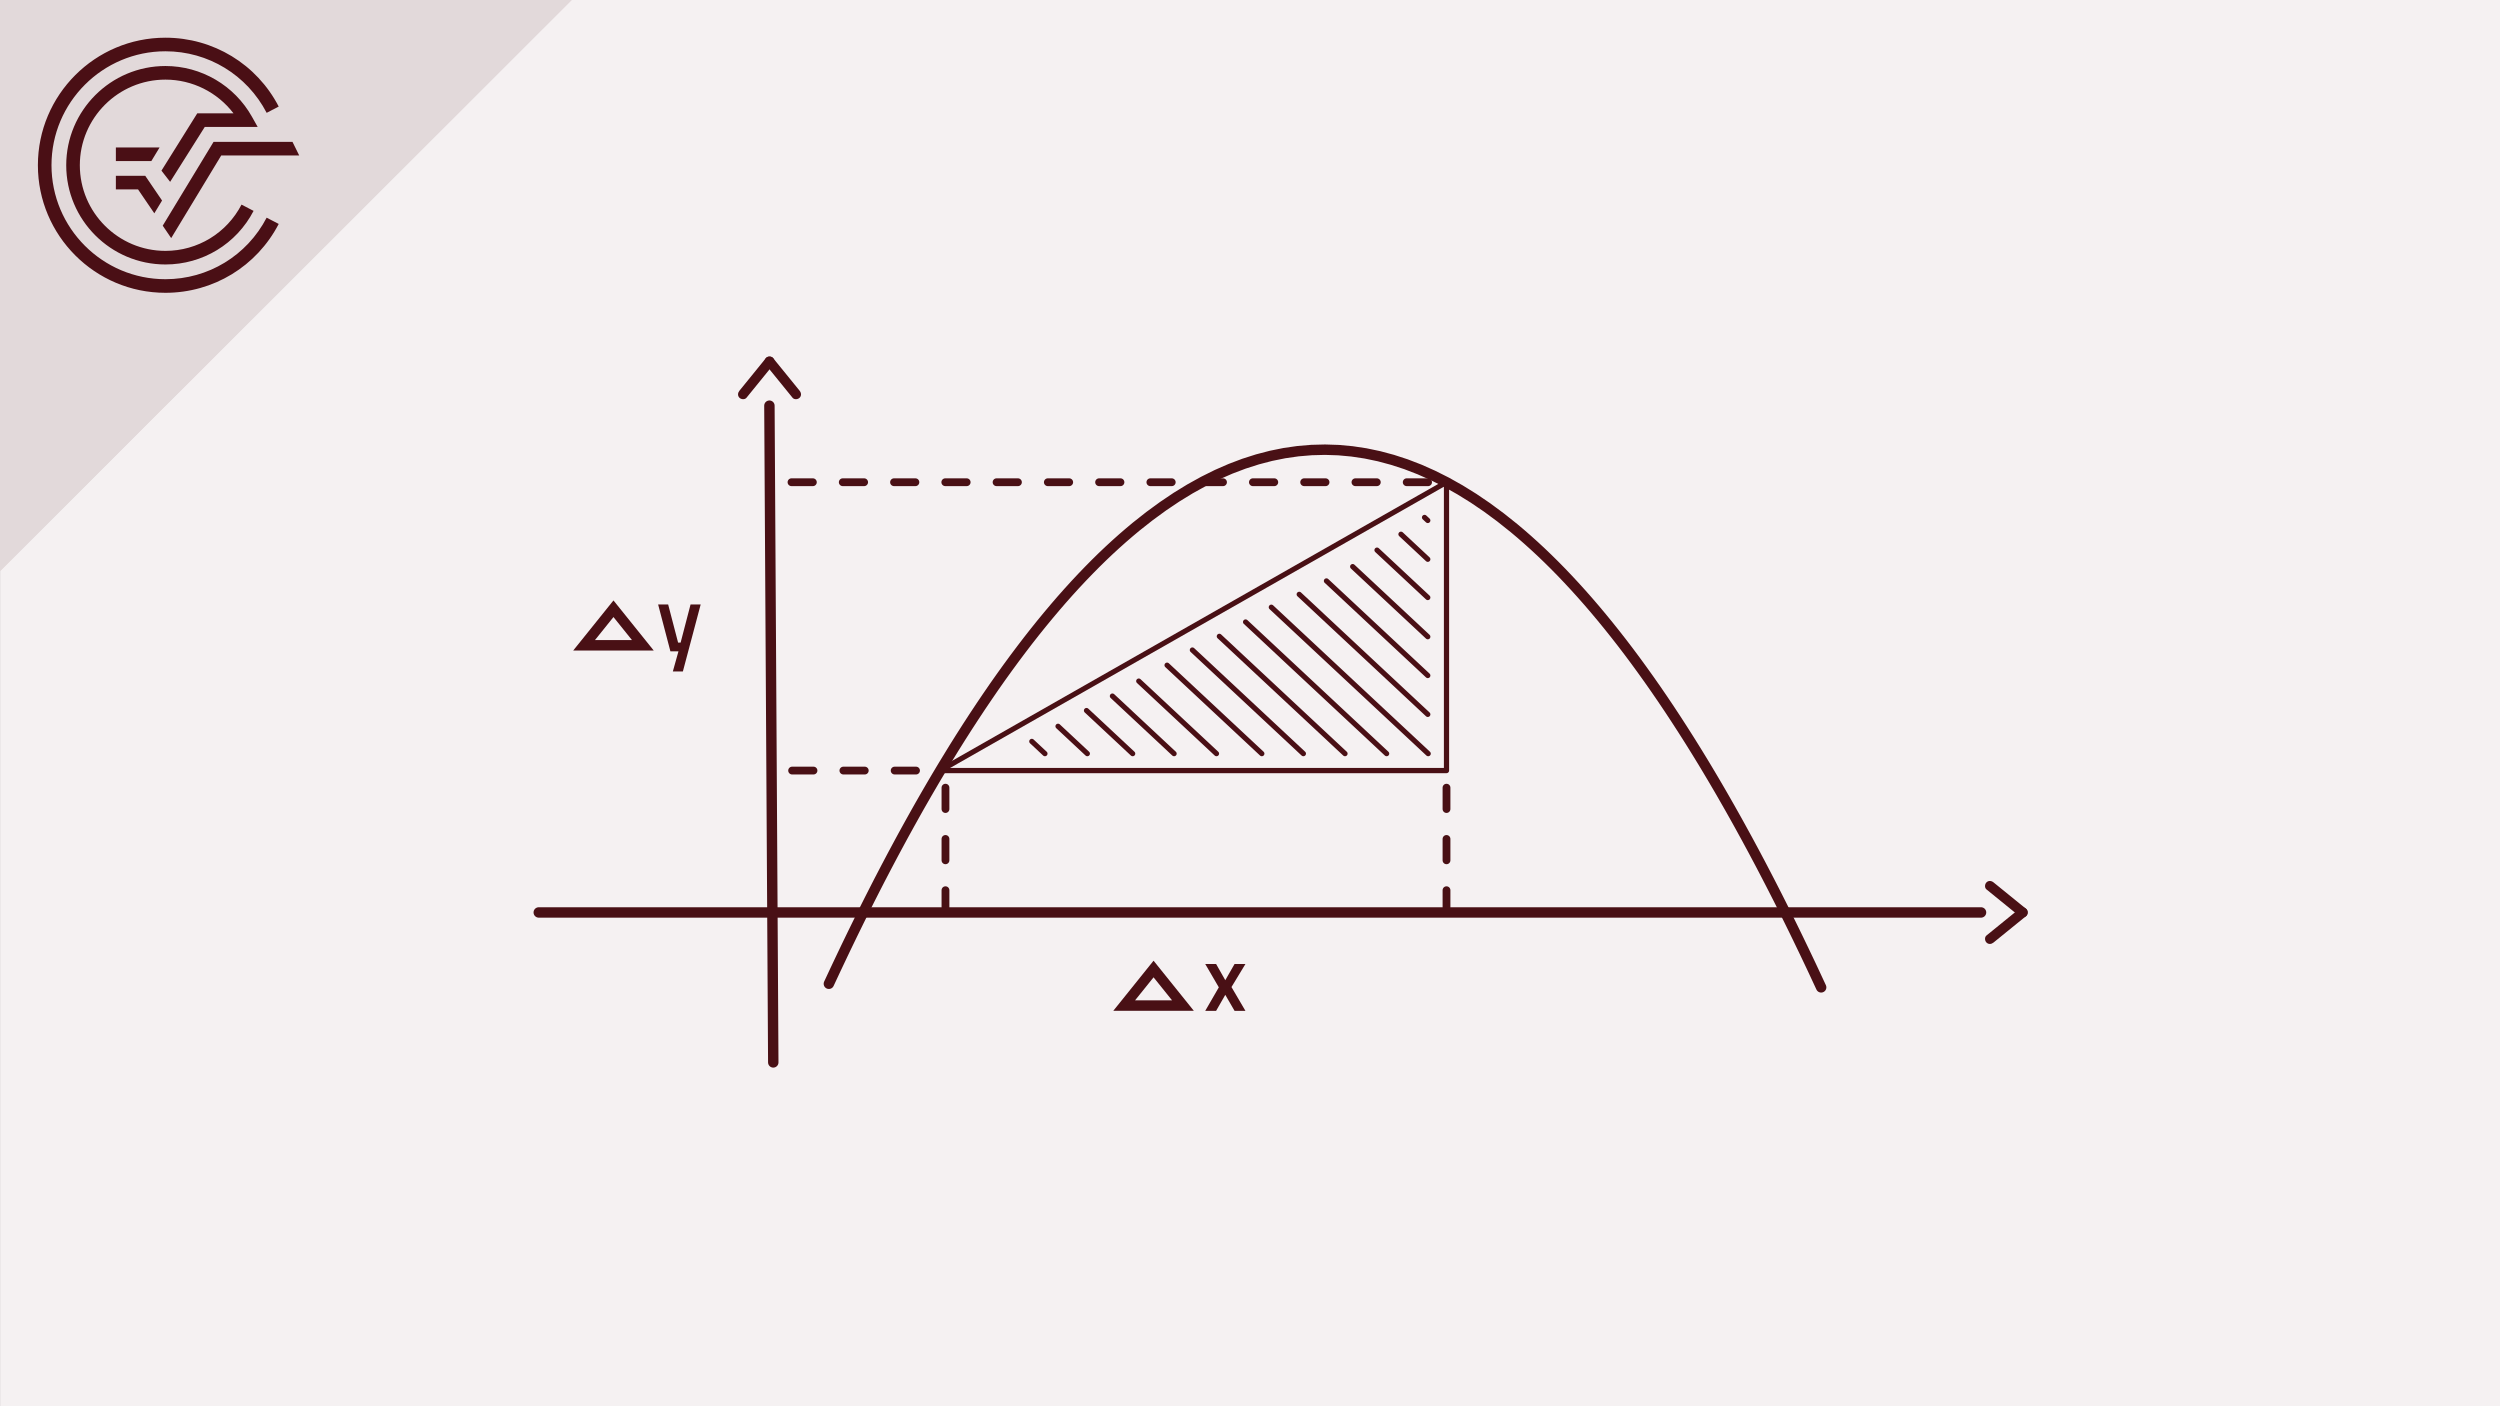
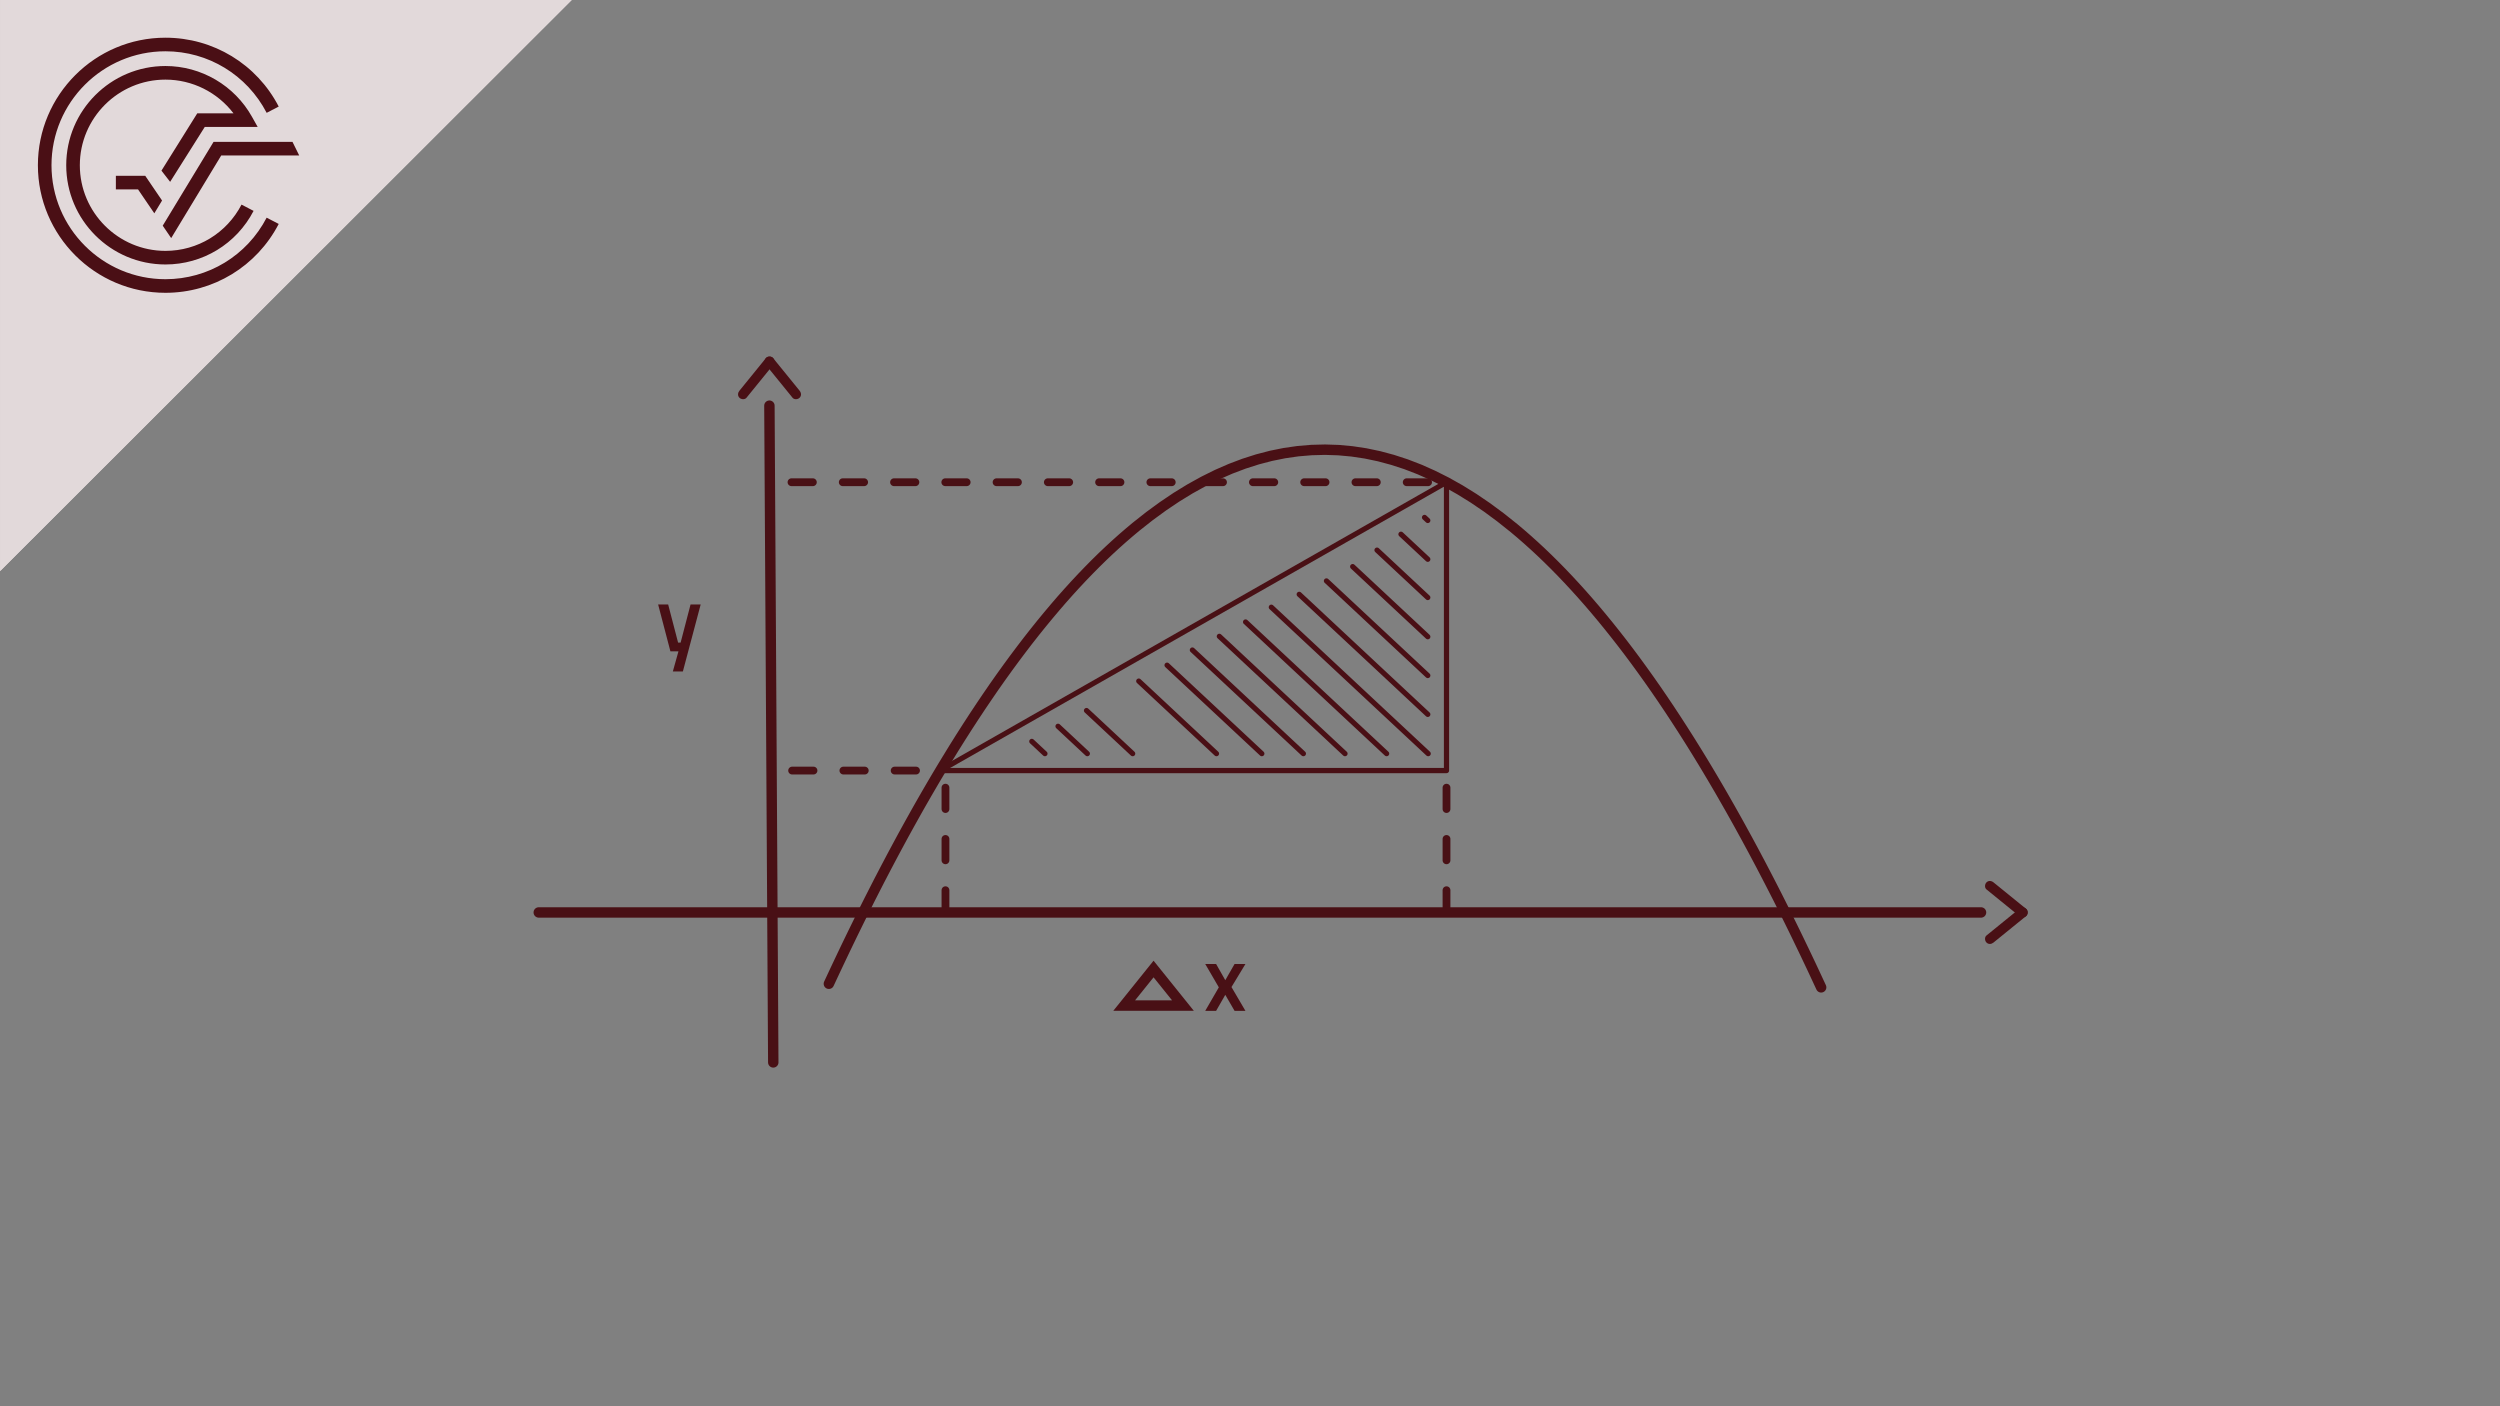
<svg xmlns="http://www.w3.org/2000/svg" id="a" data-name="Ebene 1" width="1920" height="1080" viewBox="0 0 1920 1080">
  <rect x="0" y="0" width="1920" height="1080" fill="#808080" stroke="none" />
-   <rect x=".064" y="-.088" width="1920" height="1080.002" fill="#f5f1f2" stroke-width="0" />
  <line x1="1521.433" y1="700.764" x2="413.763" y2="700.764" fill="none" stroke="#491015" stroke-linecap="round" stroke-miterlimit="10" stroke-width="8" />
  <line x1="590.907" y1="311.562" x2="593.87" y2="815.921" fill="none" stroke="#491015" stroke-linecap="round" stroke-miterlimit="10" stroke-width="8" />
  <path d="m636.576,755.536l2.601-5.571,2.586-5.533,2.602-5.495,2.585-5.457,2.584-5.415,2.602-5.38,2.586-5.346,2.6-5.303,2.586-5.27,2.586-5.227,2.601-5.186,2.586-5.151,2.6-5.118,2.588-5.076,2.583-5.041,2.603-4.999,2.586-4.958,2.6-4.923,2.583-4.889,2.603-4.846,2.586-4.805,2.585-4.78,2.601-4.728,2.586-4.695,2.602-4.661,2.583-4.619,2.586-4.576,2.602-4.543,2.586-4.509,2.6-4.466,2.586-4.425,2.584-4.39,2.603-4.356,2.586-4.314,2.603-4.272,5.169-8.442,5.187-8.281,5.189-8.137,5.186-7.977,5.186-7.833,5.188-7.672,5.17-7.528,5.186-7.368,5.188-7.216,5.187-7.072,5.186-6.911,5.172-6.759,5.189-6.615,5.184-6.454,5.188-6.302,5.186-6.158,5.171-5.998,5.187-5.845,5.188-5.701,5.184-5.541,5.189-5.389,5.17-5.236,5.188-5.092,5.186-4.932,5.189-4.779,5.184-4.627,5.189-4.475,5.171-4.332,10.373-8.188,10.373-7.579,10.36-6.97,10.373-6.362,10.375-5.752,10.358-5.142,10.373-4.534,10.357-3.925,10.375-3.316,10.373-2.707,10.36-2.097,10.373-1.489,10.36-.871,10.373-.271,10.373.338,10.357.955,10.375,1.557,10.373,2.174,10.36,2.782,10.373,3.384,10.373,4.001,10.358,4.611,10.373,5.21,10.36,5.829,10.375,6.437,10.373,7.047,10.36,7.655,10.373,8.264,5.184,4.365,5.172,4.509,5.188,4.668,5.188,4.813,5.184,4.974,5.188,5.126,5.186,5.27,5.172,5.43,5.186,5.583,5.187,5.727,5.186,5.887,5.188,6.04,5.172,6.183,5.186,6.345,5.186,6.497,5.188,6.64,5.186,6.801,5.186,6.953,5.172,7.105,5.186,7.25,5.187,7.41,5.188,7.562,5.184,7.714,5.174,7.867,5.184,8.019,5.188,8.163,5.186,8.324,2.586,4.221,2.603,4.255,2.586,4.298,2.585,4.331,2.599,4.374,2.586,4.407,2.602,4.449,2.585,4.484,2.586,4.525,2.6,4.559,2.586,4.601,2.6,4.636,2.586,4.669,2.586,4.721,2.603,4.745,2.586,4.796,2.6,4.822,2.584,4.872,2.603,4.898,2.586,4.949,2.585,4.974,2.601,5.025,2.586,5.05,2.6,5.1,2.585,5.127,2.587,5.177,2.602,5.202,2.586,5.253,2.6,5.286,2.585,5.321,2.586,5.363,2.6,5.397,2.586,5.437,2.603,5.475,2.584,5.514,2.585,5.551,2.601,5.59" fill="none" stroke="#491015" stroke-linecap="round" stroke-miterlimit="10" stroke-width="8" />
  <line x1="722.12" y1="591.799" x2="1110.911" y2="370.35" fill="none" stroke="#491015" stroke-miterlimit="10" stroke-width="4" />
  <polyline points="1110.911 370.35 1110.911 591.799 722.12 591.799" fill="none" stroke="#491015" stroke-linejoin="round" stroke-width="4" />
  <line x1="726.12" y1="604.934" x2="726.12" y2="696.764" fill="none" stroke="#491015" stroke-dasharray="0 0 16.406 22.968" stroke-linecap="round" stroke-miterlimit="10" stroke-width="6" />
  <line x1="1110.911" y1="604.934" x2="1110.911" y2="696.764" fill="none" stroke="#491015" stroke-dasharray="0 0 16.406 22.968" stroke-linecap="round" stroke-miterlimit="10" stroke-width="6" />
  <line x1="1096.765" y1="370.35" x2="601.189" y2="370.35" fill="none" stroke="#491015" stroke-dasharray="0 0 16.406 22.968" stroke-linecap="round" stroke-miterlimit="10" stroke-width="6" />
  <line x1="703.506" y1="591.799" x2="590.323" y2="591.799" fill="none" stroke="#491015" stroke-dasharray="0 0 16.406 22.968" stroke-linecap="round" stroke-miterlimit="10" stroke-width="6" />
  <g>
    <path d="m925.615,740.344h8.353l7.056,12.456,7.128-12.456h8.352l-10.728,17.712,10.728,18.288h-8.352l-7.128-12.312-7.056,12.312h-8.353l10.44-18.071-10.44-17.929Z" fill="#491015" stroke-width="0" />
    <polygon points="863.368 772.277 908.503 772.277 885.935 744.202 863.368 772.277" fill="none" stroke="#491015" stroke-miterlimit="10" stroke-width="8" />
  </g>
  <g>
    <path d="m505.437,464.21h7.703l7.633,29.304h1.943l7.632-29.304h7.776l-13.68,51.48h-7.704l4.32-15.48h-6.192l-9.432-36Z" fill="#491015" stroke-width="0" />
-     <polygon points="448.577 495.587 493.712 495.587 471.145 467.512 448.577 495.587" fill="none" stroke="#491015" stroke-miterlimit="10" stroke-width="8" />
  </g>
  <line x1="976.379" y1="466.341" x2="1096.846" y2="578.794" fill="none" stroke="#4a0f15" stroke-linecap="round" stroke-miterlimit="10" stroke-width="4" />
  <line x1="956.61" y1="477.681" x2="1064.928" y2="578.794" fill="none" stroke="#4a0f15" stroke-linecap="round" stroke-miterlimit="10" stroke-width="4" />
  <line x1="936.451" y1="488.708" x2="1032.956" y2="578.794" fill="none" stroke="#4a0f15" stroke-linecap="round" stroke-miterlimit="10" stroke-width="4" />
  <line x1="915.75" y1="499.221" x2="1000.993" y2="578.794" fill="none" stroke="#4a0f15" stroke-linecap="round" stroke-miterlimit="10" stroke-width="4" />
  <line x1="896.313" y1="510.872" x2="969.075" y2="578.794" fill="none" stroke="#4a0f15" stroke-linecap="round" stroke-miterlimit="10" stroke-width="4" />
  <line x1="874.566" y1="523.077" x2="934.254" y2="578.794" fill="none" stroke="#4a0f15" stroke-linecap="round" stroke-miterlimit="10" stroke-width="4" />
-   <line x1="854.338" y1="534.591" x2="901.69" y2="578.794" fill="none" stroke="#4a0f15" stroke-linecap="round" stroke-miterlimit="10" stroke-width="4" />
  <line x1="834.438" y1="545.701" x2="869.888" y2="578.794" fill="none" stroke="#4a0f15" stroke-linecap="round" stroke-miterlimit="10" stroke-width="4" />
  <line x1="812.567" y1="557.79" x2="835.067" y2="578.794" fill="none" stroke="#4a0f15" stroke-linecap="round" stroke-miterlimit="10" stroke-width="4" />
  <line x1="792.442" y1="569.401" x2="802.504" y2="578.794" fill="none" stroke="#4a0f15" stroke-linecap="round" stroke-miterlimit="10" stroke-width="4" />
  <line x1="1038.86" y1="435.159" x2="1096.543" y2="489.004" fill="none" stroke="#4a0f15" stroke-linecap="round" stroke-miterlimit="10" stroke-width="4" />
  <line x1="1018.716" y1="446.149" x2="1096.543" y2="518.799" fill="none" stroke="#4a0f15" stroke-linecap="round" stroke-miterlimit="10" stroke-width="4" />
  <line x1="997.792" y1="456.462" x2="1096.543" y2="548.644" fill="none" stroke="#4a0f15" stroke-linecap="round" stroke-miterlimit="10" stroke-width="4" />
  <line x1="1057.551" y1="422.498" x2="1096.543" y2="458.896" fill="none" stroke="#4a0f15" stroke-linecap="round" stroke-miterlimit="10" stroke-width="4" />
  <line x1="1075.949" y1="410.294" x2="1096.543" y2="429.519" fill="none" stroke="#4a0f15" stroke-linecap="round" stroke-miterlimit="10" stroke-width="4" />
  <line x1="1094.046" y1="397.39" x2="1096.543" y2="399.721" fill="none" stroke="#4a0f15" stroke-linecap="round" stroke-miterlimit="10" stroke-width="4" />
  <g>
    <path d="m1556.137,698.061c-8.34-6.835-16.771-13.558-25.111-20.393-1.596-1.308-3.846-1.562-5.408,0-1.35,1.35-1.605,4.092,0,5.408,8.34,6.835,16.771,13.558,25.111,20.393,1.596,1.308,3.846,1.562,5.408,0,1.35-1.35,1.605-4.092,0-5.408h0Z" fill="#491015" stroke-width="0" />
    <path d="m1550.729,698.061c-8.34,6.835-16.771,13.558-25.111,20.393-1.598,1.31-1.359,4.049,0,5.408,1.581,1.581,3.805,1.313,5.408,0,8.34-6.835,16.771-13.558,25.111-20.393,1.598-1.31,1.359-4.049,0-5.408-1.581-1.581-3.805-1.313-5.408,0h0Z" fill="#491015" stroke-width="0" />
  </g>
  <g>
    <path d="m588.289,274.953c-6.835,8.34-13.558,16.771-20.393,25.111-1.308,1.596-1.562,3.846,0,5.408,1.35,1.35,4.092,1.605,5.408,0,6.835-8.34,13.558-16.771,20.393-25.111,1.308-1.596,1.562-3.846,0-5.408-1.35-1.35-4.092-1.605-5.408,0h0Z" fill="#491015" stroke-width="0" />
    <path d="m588.289,280.361c6.835,8.34,13.558,16.771,20.393,25.111,1.31,1.598,4.049,1.359,5.408,0,1.581-1.581,1.313-3.805,0-5.408-6.835-8.34-13.558-16.771-20.393-25.111-1.31-1.598-4.049-1.359-5.408,0-1.581,1.581-1.313,3.805,0,5.408h0Z" fill="#491015" stroke-width="0" />
  </g>
  <g>
    <polygon points="439.15 -.088 .064 -.088 .064 438.598 439.15 -.088" fill="#e2d9da" stroke-width="0" />
    <path d="m127.062,214.428c-48.254,0-87.516-39.26-87.516-87.519S78.808,39.387,127.062,39.387c32.818,0,62.597,18.11,77.731,47.272l9.262-4.824c-16.921-32.624-50.265-52.885-86.993-52.885-54.019,0-97.96,43.936-97.96,97.959s43.941,97.964,97.96,97.964c36.728,0,70.061-20.269,86.993-52.892l-9.271-4.809c-15.125,29.143-44.908,47.256-77.722,47.256" fill="#4a0f15" stroke-width="0" />
    <polygon points="124.973 173.323 131.465 182.869 169.901 119.403 229.797 119.403 224.633 108.96 164.011 108.96 124.973 173.323" fill="#4a0f15" stroke-width="0" />
    <polygon points="88.987 145.481 106.032 145.481 118.513 163.83 124.46 154.007 111.561 135.04 88.987 135.04 88.987 145.481" fill="#4a0f15" stroke-width="0" />
    <path d="m157.26,97.478h40.631l-4.362-7.774c-13.468-24.057-38.944-39.006-66.466-39.006-42.017,0-76.203,34.192-76.203,76.211s34.186,76.203,76.203,76.203c28.574,0,54.511-15.774,67.686-41.159l-9.268-4.808c-11.376,21.91-33.757,35.525-58.418,35.525-36.259,0-65.755-29.5-65.755-65.762s29.495-65.762,65.755-65.762c20.631,0,39.919,9.72,52.253,25.885h-27.817l-27.511,44.032,6.673,8.597,26.6-42.183Z" fill="#4a0f15" stroke-width="0" />
    <polygon points="122.545 113.278 88.987 113.278 88.987 123.721 116.22 123.721 122.545 113.278" fill="#4a0f15" stroke-width="0" />
    <polygon points="439.15 -.088 .064 -.088 .064 438.598 439.15 -.088" fill="#e2d9da" stroke-width="0" />
    <path d="m127.062,214.428c-48.254,0-87.516-39.26-87.516-87.519S78.808,39.387,127.062,39.387c32.818,0,62.597,18.11,77.731,47.272l9.262-4.824c-16.921-32.624-50.265-52.885-86.993-52.885-54.019,0-97.96,43.936-97.96,97.959s43.941,97.964,97.96,97.964c36.728,0,70.061-20.269,86.993-52.892l-9.271-4.809c-15.125,29.143-44.908,47.256-77.722,47.256" fill="#4a0f15" stroke-width="0" />
    <polygon points="124.973 173.323 131.465 182.869 169.901 119.403 229.797 119.403 224.633 108.96 164.011 108.96 124.973 173.323" fill="#4a0f15" stroke-width="0" />
    <polygon points="88.987 145.481 106.032 145.481 118.513 163.83 124.46 154.007 111.561 135.04 88.987 135.04 88.987 145.481" fill="#4a0f15" stroke-width="0" />
    <path d="m157.26,97.478h40.631l-4.362-7.774c-13.468-24.057-38.944-39.006-66.466-39.006-42.017,0-76.203,34.192-76.203,76.211s34.186,76.203,76.203,76.203c28.574,0,54.511-15.774,67.686-41.159l-9.268-4.808c-11.376,21.91-33.757,35.525-58.418,35.525-36.259,0-65.755-29.5-65.755-65.762s29.495-65.762,65.755-65.762c20.631,0,39.919,9.72,52.253,25.885h-27.817l-27.511,44.032,6.673,8.597,26.6-42.183Z" fill="#4a0f15" stroke-width="0" />
-     <polygon points="122.545 113.278 88.987 113.278 88.987 123.721 116.22 123.721 122.545 113.278" fill="#4a0f15" stroke-width="0" />
  </g>
</svg>